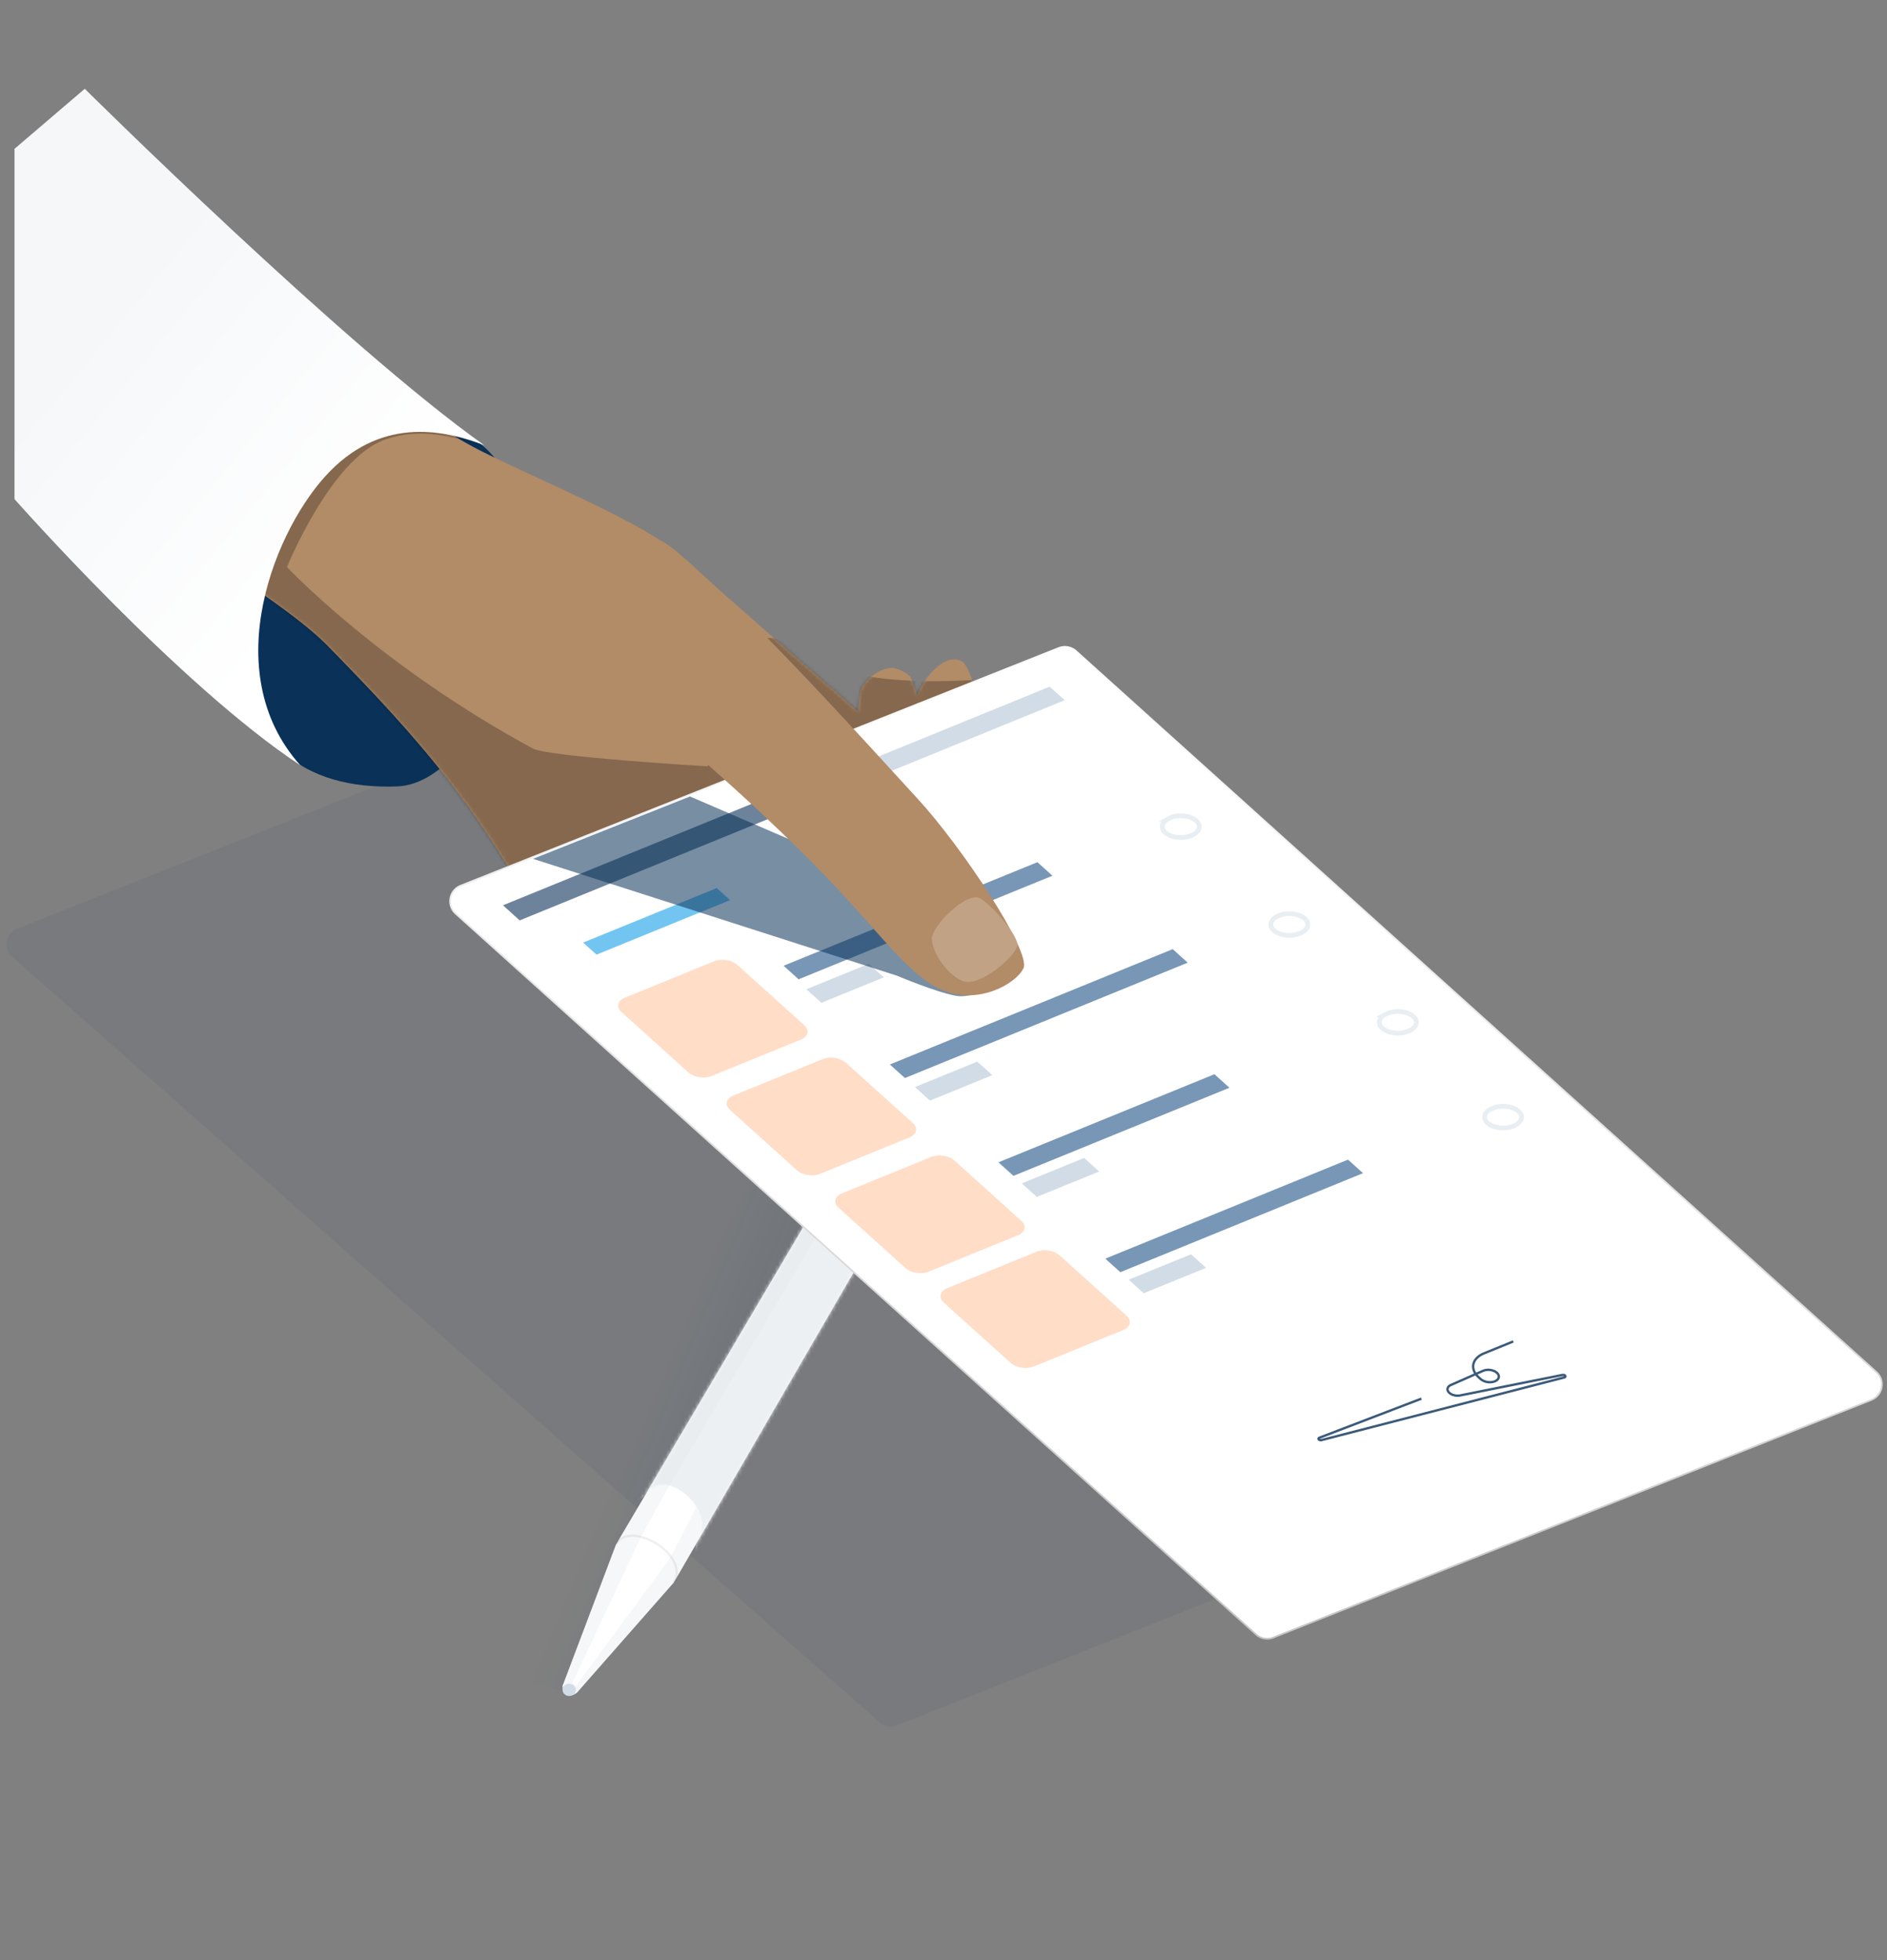
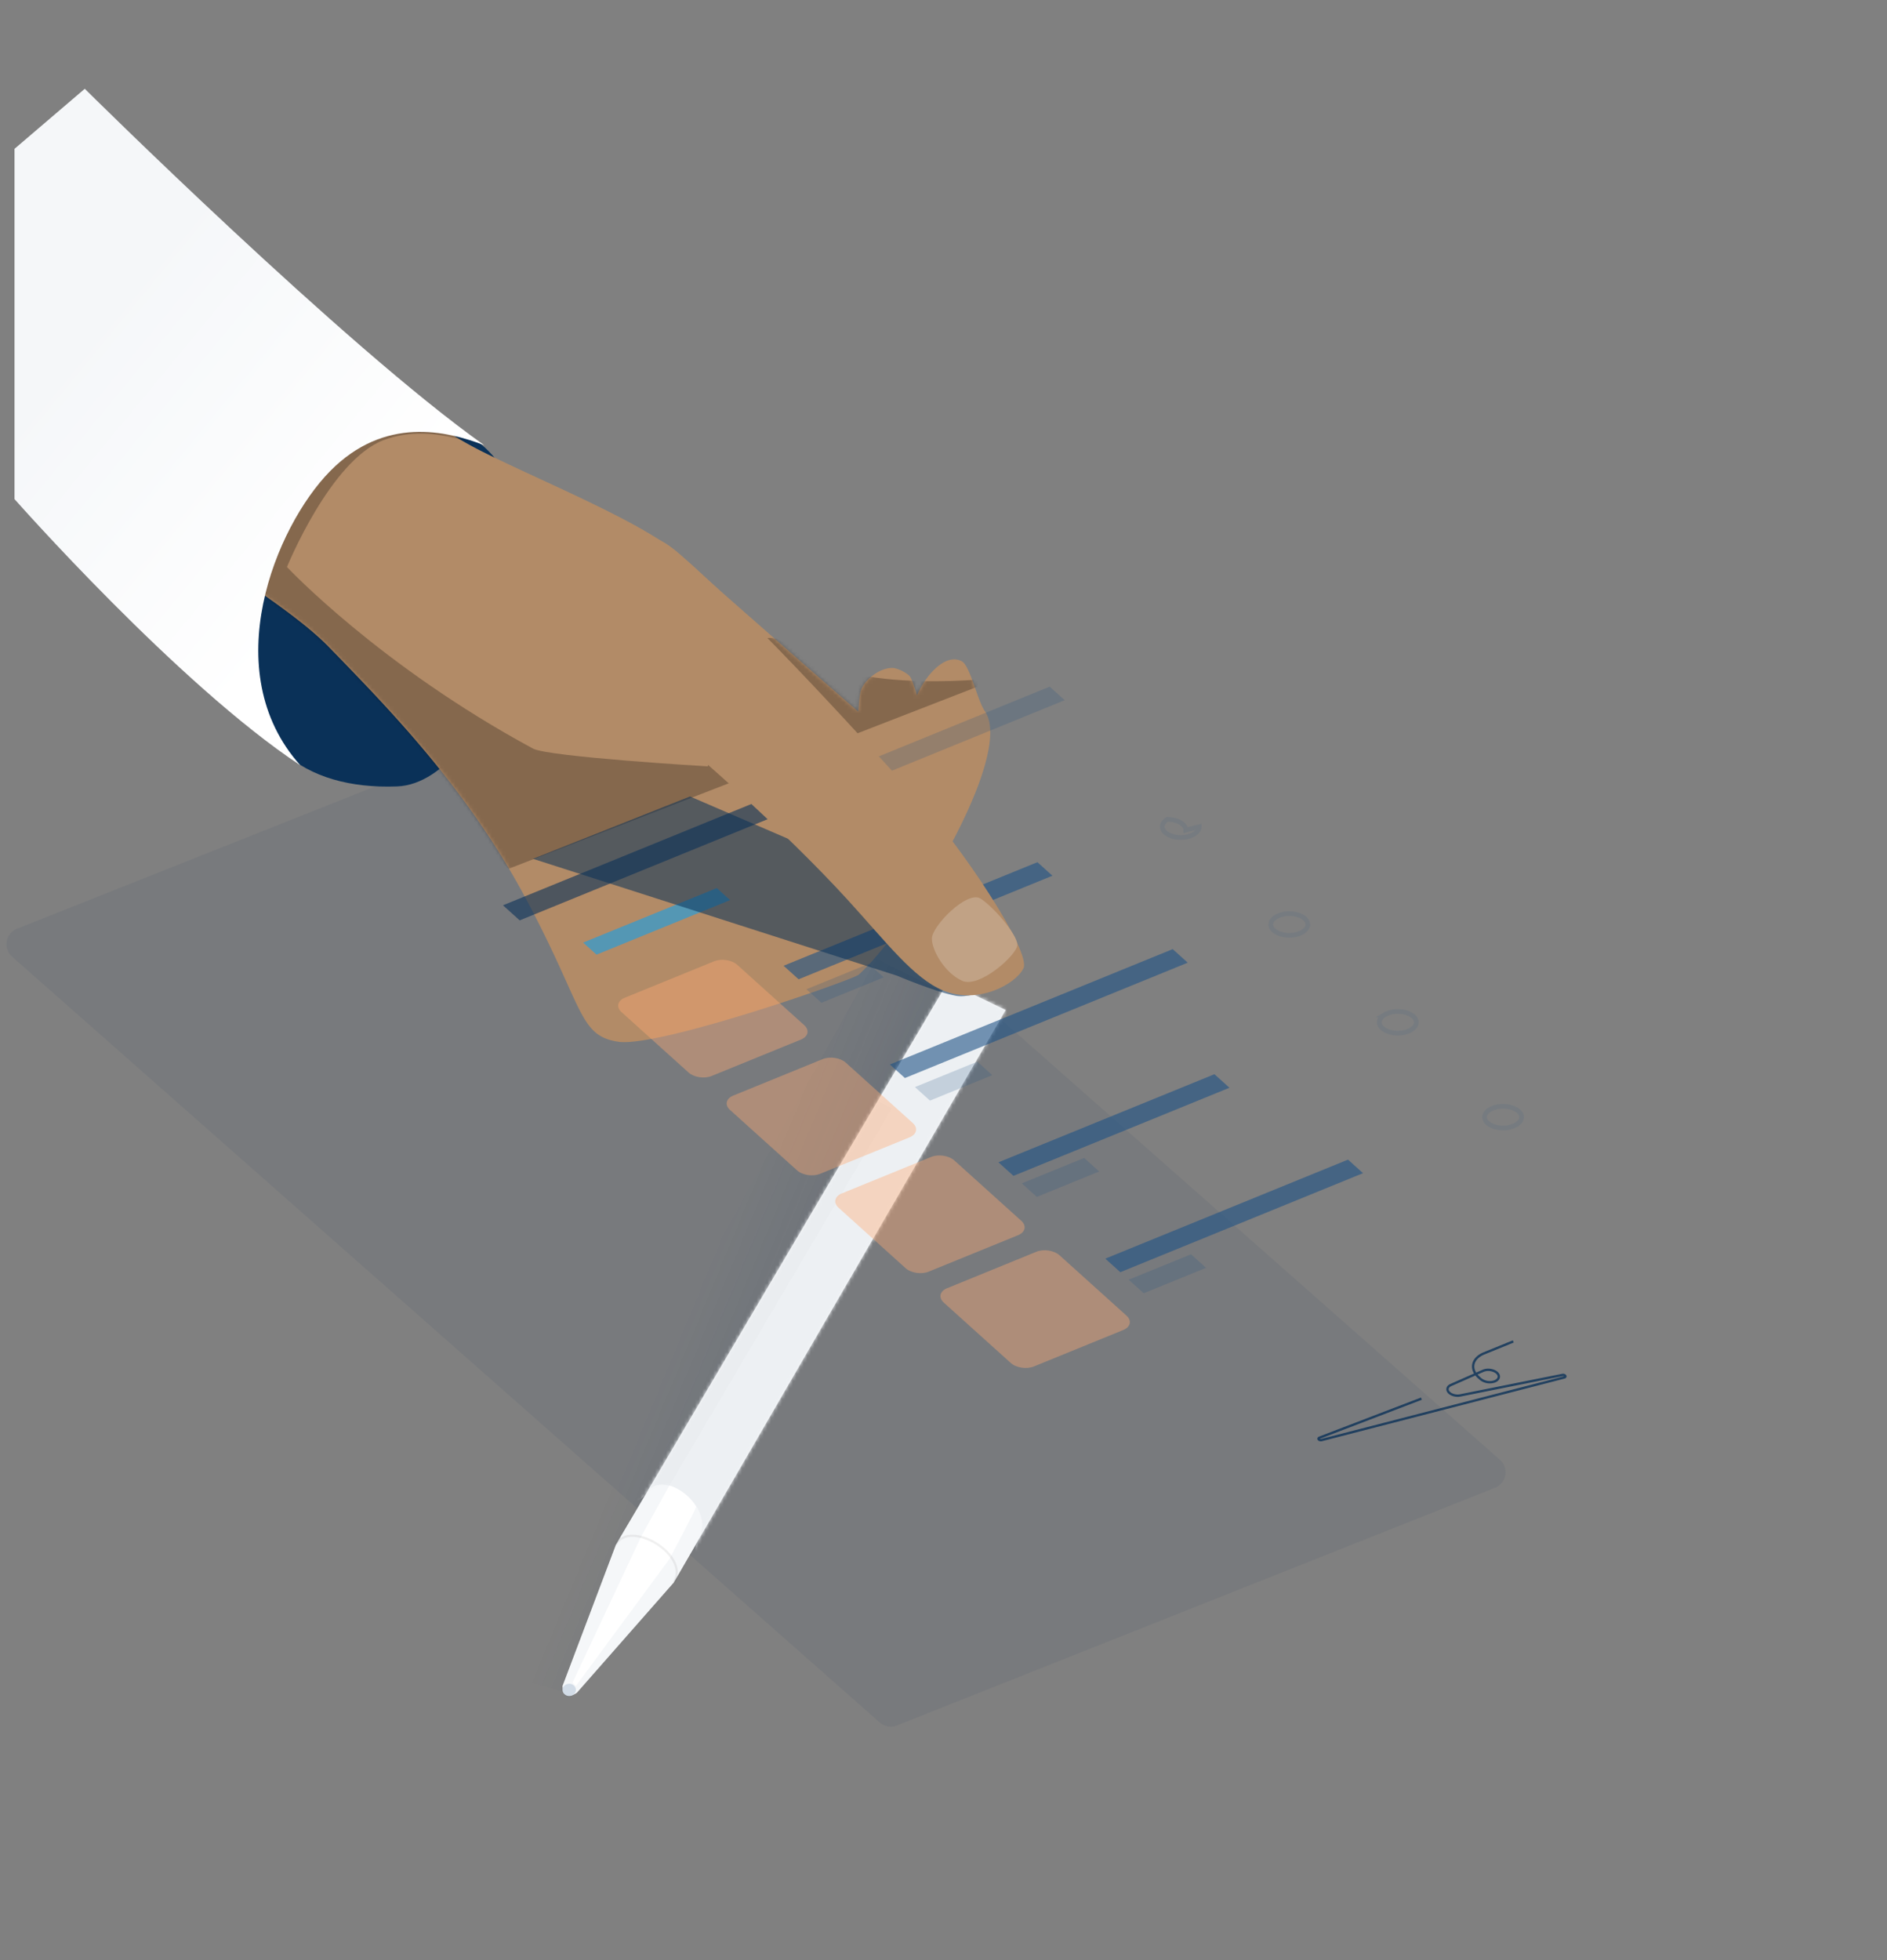
<svg xmlns="http://www.w3.org/2000/svg" fill="none" viewBox="0 0 520 540">
  <rect x="0" y="0" width="520" height="540" fill="#808080" stroke="none" />
  <path fill="#0A3158" fill-rule="evenodd" d="m4.7 255.86 164.8-65.48a4.6 4.6 0 0 1 4.78.86l239.07 210.94a4.6 4.6 0 0 1-1.38 7.7l-164.8 65.47a4.6 4.6 0 0 1-4.78-.86L3.32 263.55a4.6 4.6 0 0 1 1.38-7.7Z" clip-rule="evenodd" opacity="0.06" />
  <path fill="url(#a)" fill-rule="evenodd" d="m155.02 466.02-16.27-4.6 18.1-44.8 84.69-152.49 23.32 11.66-20.25 55.84-58 101.56-27.91 32.83s-1.46 2-2.46 1.53a2.33 2.33 0 0 1-1.22-1.53Z" clip-rule="evenodd" opacity="0.1" />
  <path fill="#F5F7F9" fill-rule="evenodd" d="m159 466.32 26.7-30.37 91.43-157.7-15.96-7.68-91.43 154.95-14.73 38.96s0 1.84 1.23 2.46c1.23.61 2.76-.62 2.76-.62Z" clip-rule="evenodd" />
  <mask id="b" width="123" height="198" x="155" y="270" maskUnits="userSpaceOnUse" style="mask-type:alpha">
    <path fill="#fff" fill-rule="evenodd" d="m159 466.32 26.7-30.37 91.43-157.7-15.96-7.68-91.43 154.95-14.73 38.96s0 1.84 1.23 2.46c1.23.61 2.76-.62 2.76-.62Z" clip-rule="evenodd" />
  </mask>
  <g mask="url(#b)">
    <path fill="#EDF0F3" fill-rule="evenodd" d="m166.06 401.9 87.44-178.88 69.65 23.32-114.44 176.72s-21.48 10.44-16.26 1.23c5.21-9.2-9.82-20.25-14.42-12.89-4.6 7.37-11.97-9.5-11.97-9.5Z" clip-rule="evenodd" />
    <mask id="c" width="158" height="206" x="166" y="223" maskUnits="userSpaceOnUse" style="mask-type:alpha">
      <path fill="#fff" fill-rule="evenodd" d="m166.06 401.9 87.44-178.88 69.65 23.32-114.44 176.72s-21.48 10.44-16.26 1.23c5.21-9.2-9.82-20.25-14.42-12.89-4.6 7.37-11.97-9.5-11.97-9.5Z" clip-rule="evenodd" />
    </mask>
    <g mask="url(#c)">
      <path fill="#000" fill-opacity="0.06" fill-rule="evenodd" d="m184.47 409.26 61.36-104.01-13.5-6.75L163.61 416l20.86-6.74Z" clip-rule="evenodd" opacity="0.235" />
    </g>
    <path fill="#fff" fill-rule="evenodd" d="m157.78 463.56 19.02-40.5 7.67-13.8s4.6 1.22 7.36 5.83c0 .61-7.36 14.42-7.36 14.42l-25.77 34.97-.92-.92Z" clip-rule="evenodd" />
  </g>
  <ellipse cx="156.856" cy="465.558" fill="#D2DCE7" rx="1.841" ry="1.688" />
  <path stroke="#000" stroke-opacity="0.06" stroke-width="0.614" d="M185.7 435.95c4.6-7.67-12.28-17.49-15.96-10.43" />
  <path fill="#0A3158" fill-rule="evenodd" d="M134.7 124.34c-23.21-23.57-65.33 15.87-67.42 42.34-.06.76.16 11.11.14 11.87-.54 25.4 15.79 39.11 42.03 38.1 26.23-1 48.46-68.74 25.25-92.31Z" clip-rule="evenodd" />
  <path fill="#B28B67" fill-rule="evenodd" d="M252.68 191.57c2.33-5.46 7.81-11.75 12.33-9.41 1.35.7 2.58 4.19 3.78 7.59.87 2.48 1.72 4.9 2.59 6.15 8.46 12.1-21.03 60.29-34.76 72.63-1.52 1.38-55.16 20.14-66.27 18.46-7.33-1.1-9.09-5-14.19-16.33-2.62-5.81-6.12-13.58-11.7-23.94-15.78-29.23-36.53-50.62-51.8-66.38-.7-.7-1.37-1.4-2.03-2.08-6.68-6.9-18.62-14.94-30.22-22.75-15.2-10.25-29.8-20.08-31.12-26.38-5.16-24.64 14.93-70.35 32.75-58.59 9.4 6.2 18.81 14.34 28.4 22.63 12.71 11 25.75 22.26 39.55 29.72 4.52 2.44 11.05 5.46 18.17 8.76 14.65 6.77 31.8 14.7 39.01 21.1a6152.21 6152.21 0 0 0 49.36 43.31c.19-2.86.43-5.1.76-6 .94-2.57 4.68-5.91 8.41-6.05 1.66-.06 4.43 1.52 5.05 2.35.48.63 1.16 2.6 1.93 5.2Z" clip-rule="evenodd" />
  <mask id="d" width="210" height="172" x="63" y="116" maskUnits="userSpaceOnUse" style="mask-type:alpha">
    <path fill="#fff" fill-rule="evenodd" d="M252.68 191.56c2.33-5.45 7.81-11.74 12.33-9.4 1.35.69 2.58 4.19 3.77 7.58.88 2.49 1.73 4.92 2.6 6.16 8.46 12.1-21.03 60.29-34.76 72.63-1.53 1.37-55.17 20.14-66.27 18.46-7.33-1.11-9.09-5-14.19-16.33-2.62-5.81-6.12-13.58-11.7-23.94-15.78-29.23-36.53-50.62-51.8-66.38-.7-.7-1.37-1.4-2.03-2.08-4.26-4.4-10.66-9.26-17.74-14.23-18.6-13.06-4.85-32.96-4.85-32.96s35.39-23.9 58.08-10.38c1.28.76 2.57 1.5 3.87 2.2 4.52 2.44 11.05 5.46 18.17 8.75 14.65 6.78 31.8 14.7 39.01 21.12a6147.97 6147.97 0 0 0 49.36 43.3c.18-2.87.43-5.1.76-6.01.94-2.56 4.68-5.9 8.41-6.05 1.66-.06 4.43 1.53 5.05 2.36.48.63 1.16 2.59 1.93 5.2Z" clip-rule="evenodd" />
  </mask>
  <g mask="url(#d)">
    <path fill="#000" fill-rule="evenodd" d="M276.05 186.59s-41.11 5.52-57.99-8.29c-16.87-13.8-23.01 32.83-23.01 32.83s-43.88-2.6-48.17-4.9c-42.32-22.84-67.8-50.02-67.8-50.02s11.96-29.45 26.69-34.98c14.21-5.33 29.38 3.15 28.84 3.07-1.53-.21-13-12.56-27-11.35-12.23 1.05-26.67 15.17-34.37 21.17-15.32 11.95.21 29.6 0 30.38-2.28 8.53 66.89 74.86 66.89 74.86l135.92-52.77Z" clip-rule="evenodd" opacity="0.25" style="mix-blend-mode:overlay" />
  </g>
-   <path fill="#fff" fill-rule="evenodd" stroke="url(#e)" stroke-width="0.46" d="m126.94 244 164.8-65.47a4.6 4.6 0 0 1 4.78.85l220.56 198.6a4.6 4.6 0 0 1-1.38 7.69l-164.8 65.47a4.6 4.6 0 0 1-4.78-.85l-220.56-198.6a4.6 4.6 0 0 1 1.38-7.69Z" clip-rule="evenodd" />
  <mask id="f" width="396" height="275" x="123" y="177" maskUnits="userSpaceOnUse" style="mask-type:alpha">
    <path fill="#fff" fill-rule="evenodd" stroke="#fff" stroke-width="0.46" d="m126.94 244 164.8-65.47a4.6 4.6 0 0 1 4.78.85l220.56 198.6a4.6 4.6 0 0 1-1.38 7.69l-164.8 65.47a4.6 4.6 0 0 1-4.78-.85l-220.56-198.6a4.6 4.6 0 0 1 1.38-7.69Z" clip-rule="evenodd" />
  </mask>
  <g mask="url(#f)">
    <path fill="#169FE8" fill-opacity="0.6" fill-rule="evenodd" d="m160.7 259.67 36.82-15.01 3.68 3.31L164.38 263l-3.68-3.32Z" clip-rule="evenodd" />
    <path fill="#1F5286" fill-opacity="0.2" fill-rule="evenodd" d="m230.96 212.95 58.3-23.78 4.14 3.73-58.3 23.78-4.14-3.73Z" clip-rule="evenodd" />
    <path fill="#FFAA74" fill-opacity="0.4" fill-rule="evenodd" d="m172.17 274.87 24.62-10.04c2.01-.82 4.87-.38 6.38.98l18.46 16.63c1.5 1.36 1.1 3.13-.91 3.95l-24.62 10.04c-2.01.82-4.87.38-6.38-.98l-18.46-16.63c-1.51-1.36-1.1-3.13.91-3.95Z" clip-rule="evenodd" />
    <path fill="#1F5286" fill-opacity="0.6" fill-rule="evenodd" d="m215.93 266.06 69.95-28.53 4.14 3.73-69.95 28.53-4.14-3.73Z" clip-rule="evenodd" />
    <path fill="#0A3158" fill-opacity="0.6" fill-rule="evenodd" d="m138.61 249.4 73.64-30.02 4.6 4.14-73.64 30.04-4.6-4.15Z" clip-rule="evenodd" />
    <path fill="#1F5286" fill-opacity="0.2" fill-rule="evenodd" d="m222.22 272.53 17.18-7 4.14 3.72-17.18 7.01-4.15-3.73Z" clip-rule="evenodd" />
-     <path stroke="#1F5286" stroke-opacity="0.1" stroke-width="1.296" d="M330.49 227.74c0 .7-.45 1.44-1.38 2.02-.93.59-2.24.97-3.73.97-1.48 0-2.8-.38-3.72-.97-.93-.58-1.38-1.31-1.38-2.02 0-.7.45-1.43 1.38-2.02a7.08 7.08 0 0 1 3.72-.96c1.49 0 2.8.38 3.73.96.93.59 1.38 1.32 1.38 2.02Z" />
+     <path stroke="#1F5286" stroke-opacity="0.1" stroke-width="1.296" d="M330.49 227.74c0 .7-.45 1.44-1.38 2.02-.93.59-2.24.97-3.73.97-1.48 0-2.8-.38-3.72-.97-.93-.58-1.38-1.31-1.38-2.02 0-.7.45-1.43 1.38-2.02c1.49 0 2.8.38 3.73.96.93.59 1.38 1.32 1.38 2.02Z" />
    <path fill="#FFAA74" fill-opacity="0.4" fill-rule="evenodd" d="m202.08 301.82 24.62-10.04c2.01-.82 4.87-.38 6.38.98l18.46 16.63c1.5 1.36 1.1 3.13-.91 3.95L226 323.38c-2.01.82-4.87.39-6.38-.97l-18.46-16.64c-1.51-1.36-1.1-3.13.91-3.95Z" clip-rule="evenodd" />
    <path fill="#1F5286" fill-opacity="0.6" fill-rule="evenodd" d="m245.22 293.26 77.94-31.78 4.14 3.73-77.93 31.78-4.15-3.73Z" clip-rule="evenodd" />
    <path fill="#1F5286" fill-opacity="0.2" fill-rule="evenodd" d="m252.13 299.48 17.18-7 4.14 3.72-17.18 7.01-4.14-3.73Z" clip-rule="evenodd" />
    <path stroke="#1F5286" stroke-opacity="0.1" stroke-width="1.296" d="M360.4 254.7c0 .7-.45 1.43-1.38 2.01-.93.59-2.24.97-3.73.97-1.48 0-2.8-.38-3.72-.97-.93-.58-1.38-1.31-1.38-2.02 0-.7.45-1.43 1.38-2.02a7.09 7.09 0 0 1 3.72-.96c1.49 0 2.8.38 3.73.96.93.59 1.38 1.32 1.38 2.02Z" />
    <path fill="#FFAA74" fill-opacity="0.4" fill-rule="evenodd" d="m232 328.77 24.6-10.04c2.02-.82 4.88-.38 6.4.98l18.45 16.63c1.51 1.36 1.1 3.13-.91 3.95l-24.62 10.04c-2.01.82-4.87.39-6.38-.97l-18.46-16.64c-1.5-1.36-1.1-3.13.91-3.95Z" clip-rule="evenodd" />
    <path fill="#1F5286" fill-opacity="0.6" fill-rule="evenodd" d="m275.14 320.21 59.52-24.27 4.14 3.73-59.52 24.27-4.14-3.73Z" clip-rule="evenodd" />
    <path fill="#1F5286" fill-opacity="0.2" fill-rule="evenodd" d="m281.58 326.01 17.18-7 4.14 3.73-17.18 7-4.14-3.73Z" clip-rule="evenodd" />
    <path stroke="#1F5286" stroke-opacity="0.1" stroke-width="1.296" d="M390.31 281.64c0 .7-.45 1.44-1.38 2.02-.92.59-2.24.97-3.72.97-1.49 0-2.8-.38-3.73-.97-.93-.58-1.38-1.31-1.38-2.02 0-.7.45-1.43 1.38-2.02a7.08 7.08 0 0 1 3.73-.96c1.48 0 2.8.38 3.72.96.93.59 1.38 1.32 1.38 2.02Z" />
    <path fill="#FFAA74" fill-opacity="0.4" fill-rule="evenodd" d="m260.99 354.9 24.61-10.05c2.01-.82 4.87-.38 6.38.98l18.46 16.63c1.51 1.36 1.1 3.13-.91 3.95l-24.62 10.04c-2.01.82-4.87.39-6.38-.97l-18.46-16.63c-1.5-1.37-1.1-3.14.92-3.96Z" clip-rule="evenodd" />
    <path fill="#1F5286" fill-opacity="0.6" fill-rule="evenodd" d="m304.59 346.75 66.88-27.28 4.14 3.73-66.88 27.28-4.14-3.73Z" clip-rule="evenodd" />
    <path fill="#1F5286" fill-opacity="0.2" fill-rule="evenodd" d="m311.03 352.55 17.18-7 4.14 3.73-17.18 7-4.14-3.73Z" clip-rule="evenodd" />
    <path stroke="#1F5286" stroke-opacity="0.1" stroke-width="1.296" d="M419.3 307.76c0 .7-.45 1.44-1.38 2.03a7.1 7.1 0 0 1-3.72.96c-1.49 0-2.8-.38-3.72-.96-.94-.6-1.39-1.32-1.39-2.03 0-.7.46-1.43 1.39-2.02a7.07 7.07 0 0 1 3.72-.96c1.48 0 2.8.38 3.72.96.93.6 1.38 1.32 1.38 2.02Z" />
    <path stroke="#0A3158" stroke-opacity="0.8" stroke-width="0.648" d="m417.01 369.56-8.03 3.27c-3.35 1.37-4.02 4.33-1.49 6.62l.55.5a4.1 4.1 0 0 0 3.9.6c.58-.25.97-.63 1.07-1.09.2-.9-.81-1.8-2.26-2.03a3.75 3.75 0 0 0-2.03.21l-8.9 3.92c-1.08.47-1.25 1.46-.38 2.2.71.6 1.92.88 2.95.67l28.18-5.64c.3-.06.63.05.76.25.12.18 0 .37-.27.44l-66.87 17.25c-.29.08-.63-.02-.78-.2-.13-.17-.05-.36.18-.45l28.1-10.76" />
  </g>
  <path fill="#0A3158" fill-opacity="0.55" fill-rule="evenodd" d="m190.14 219.42 64.74 27.92 23.62 22.4s-9.58 5.54-15.03 4.6c-5.45-.95-16.26-5.53-16.26-5.53L146.88 236.6l43.26-17.18Z" clip-rule="evenodd" />
  <path fill="#B28B67" fill-rule="evenodd" d="M172.7 191.97c17.16 13.48 43.33 36.7 60.9 55.94 10.76 11.8 18.16 21.57 26.23 24.94 9.61 4.01 20.08-1.68 22.21-6.11 2.16-4.5-16.83-33.32-29.27-46.8-12.45-13.48-43.4-48.2-65.6-67.4-22.2-19.21-14.58 25.3-14.46 39.43Z" clip-rule="evenodd" />
  <path fill="url(#g)" fill-rule="evenodd" d="M82.75 210.83C49.12 188.62 4 137.5 4 137.5V41l19.36-16.54s71.64 71 110.09 98.2c-10.31-3.97-27.47-8.11-42.48 7.13-15.01 15.24-31.43 55.12-8.22 81.04Z" clip-rule="evenodd" />
  <path fill="#C1A285" fill-rule="evenodd" d="M280.35 260.28c0-2.75-6.4-10.3-10.1-12.7-3.7-2.4-13.45 7.55-13.45 10.98 0 3.44 3.7 9.61 8.41 11.67 4.71 2.06 15.14-7.2 15.14-9.95Z" clip-rule="evenodd" />
  <defs>
    <linearGradient id="a" x1="201.621" x2="175.478" y1="404" y2="393.137" gradientUnits="userSpaceOnUse">
      <stop stop-color="#0A3158" />
      <stop offset="0.42" stop-color="#0A3158" stop-opacity="0.484" />
      <stop offset="1" stop-color="#0A3158" stop-opacity="0.01" />
    </linearGradient>
    <linearGradient id="e" x1="190.555" x2="168.112" y1="152.514" y2="437.267" gradientUnits="userSpaceOnUse">
      <stop stop-color="#fff" />
      <stop offset="1" stop-color="#C6C6C6" />
    </linearGradient>
    <linearGradient id="g" x1="107.621" x2="33" y1="141" y2="79.5" gradientUnits="userSpaceOnUse">
      <stop stop-color="#fff" />
      <stop offset="1" stop-color="#F5F7F9" />
    </linearGradient>
  </defs>
</svg>